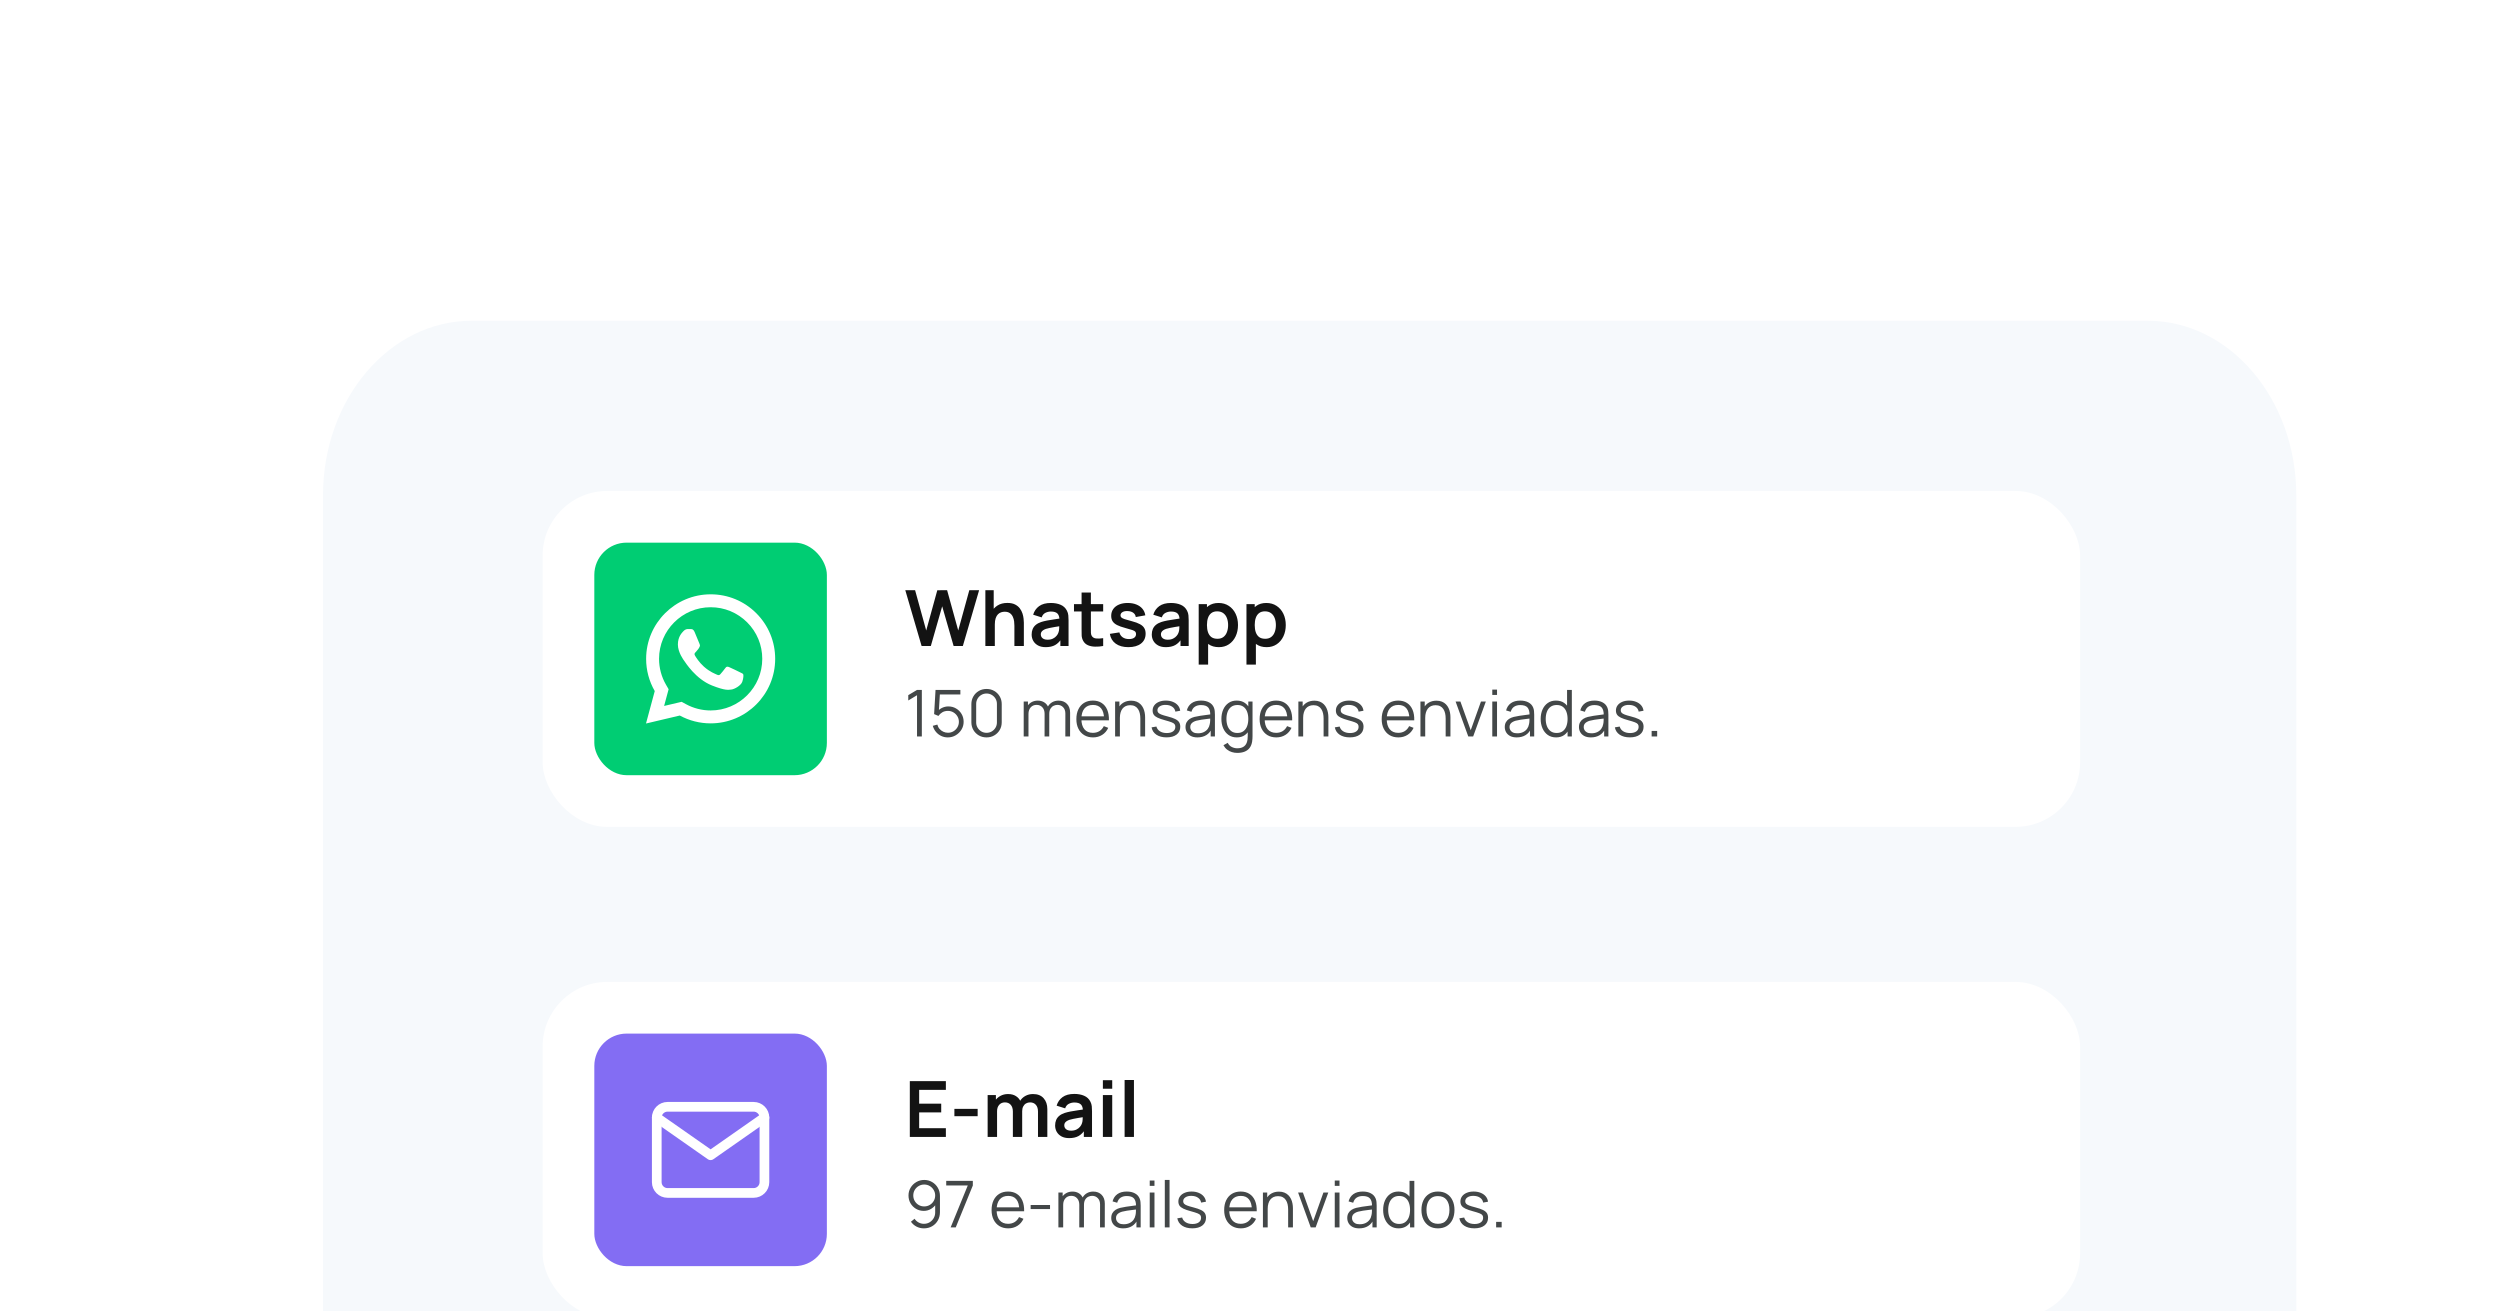
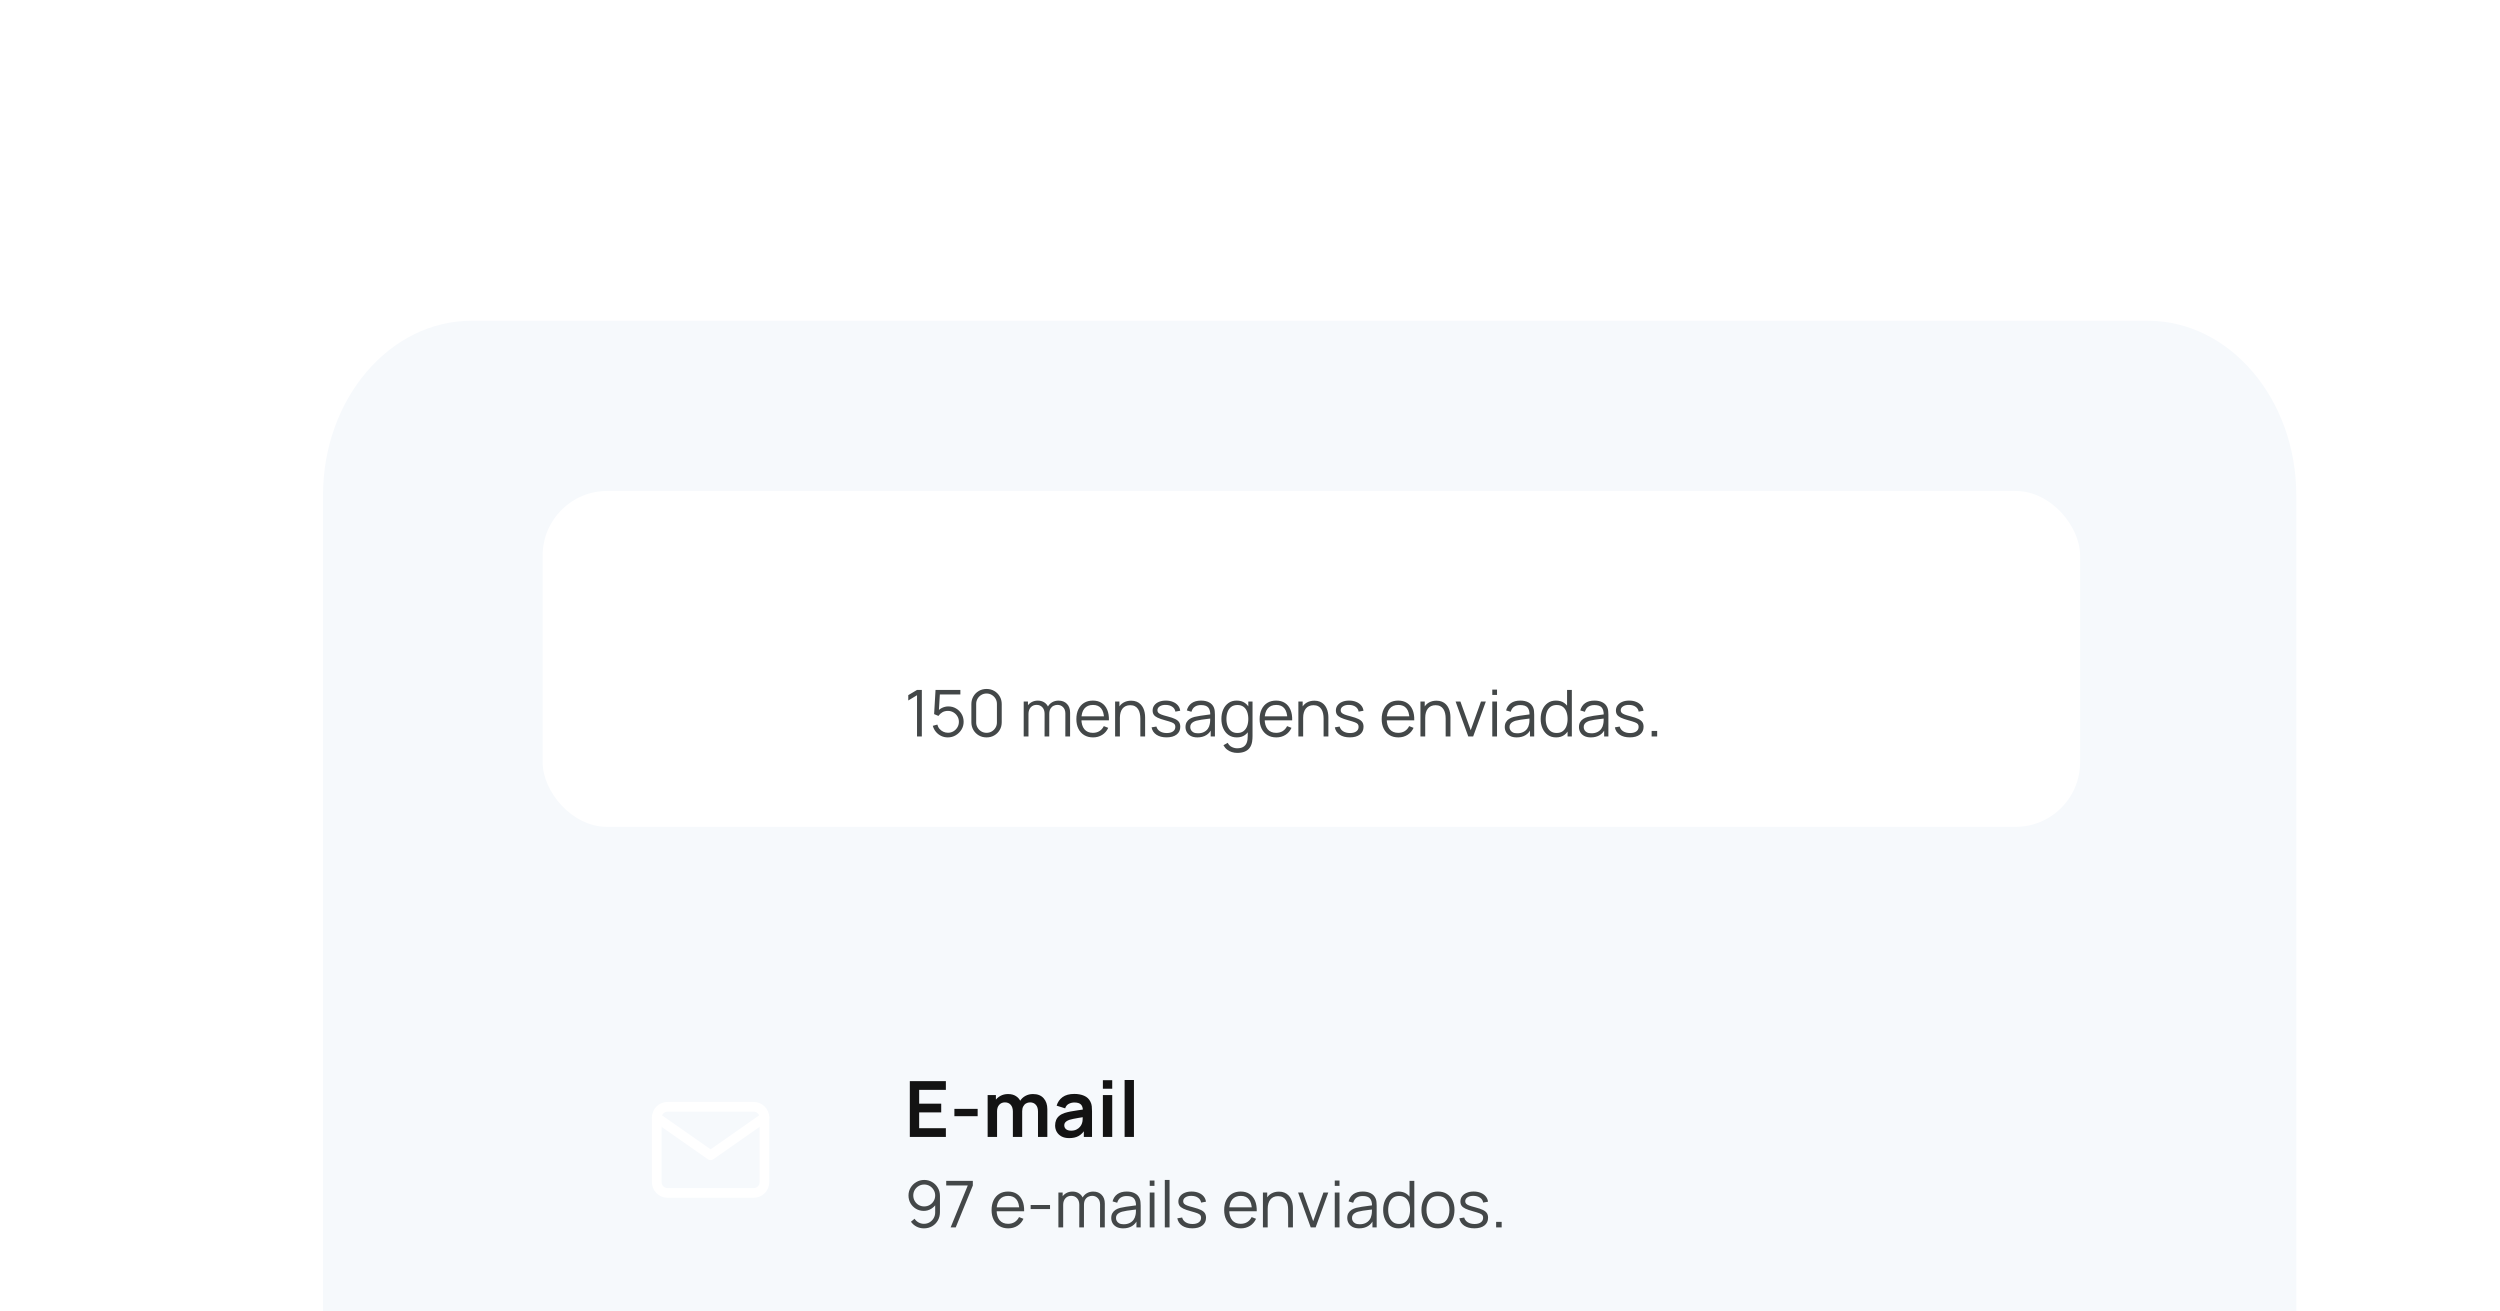
<svg xmlns="http://www.w3.org/2000/svg" width="387" height="203" viewBox="0 0 387 203" fill="none">
  <g filter="url(#filter0_d_1450_11114)">
    <path d="M332.451 25H73.015C60.304 25 50 37.104 50 52.036V322.964C50 337.896 60.304 350 73.015 350H332.451C345.161 350 355.465 337.896 355.465 322.964V52.036C355.465 37.104 345.161 25 332.451 25Z" fill="#F6F9FC" />
  </g>
  <g filter="url(#filter1_d_1450_11114)">
-     <rect x="84" y="136" width="238" height="52" rx="10" fill="white" />
    <path d="M140.84 160V151.36H146.42V152.716H142.286V154.846H145.7V156.202H142.286V158.644H146.42V160H140.84ZM147.74 156.784V155.65H151.34V156.784H147.74ZM160.681 160V156.064C160.681 155.62 160.571 155.274 160.351 155.026C160.131 154.774 159.833 154.648 159.457 154.648C159.225 154.648 159.017 154.702 158.833 154.81C158.649 154.914 158.503 155.07 158.395 155.278C158.287 155.482 158.233 155.726 158.233 156.01L157.591 155.632C157.587 155.184 157.687 154.79 157.891 154.45C158.099 154.106 158.379 153.838 158.731 153.646C159.083 153.454 159.475 153.358 159.907 153.358C160.623 153.358 161.171 153.574 161.551 154.006C161.935 154.434 162.127 154.998 162.127 155.698V160H160.681ZM152.887 160V153.52H154.165V155.53H154.345V160H152.887ZM156.793 160V156.082C156.793 155.63 156.683 155.278 156.463 155.026C156.243 154.774 155.943 154.648 155.563 154.648C155.195 154.648 154.899 154.774 154.675 155.026C154.455 155.278 154.345 155.606 154.345 156.01L153.697 155.578C153.697 155.158 153.801 154.78 154.009 154.444C154.217 154.108 154.497 153.844 154.849 153.652C155.205 153.456 155.603 153.358 156.043 153.358C156.527 153.358 156.931 153.462 157.255 153.67C157.583 153.874 157.827 154.154 157.987 154.51C158.151 154.862 158.233 155.26 158.233 155.704V160H156.793ZM165.504 160.18C165.036 160.18 164.64 160.092 164.316 159.916C163.992 159.736 163.746 159.498 163.578 159.202C163.414 158.906 163.332 158.58 163.332 158.224C163.332 157.912 163.384 157.632 163.488 157.384C163.592 157.132 163.752 156.916 163.968 156.736C164.184 156.552 164.464 156.402 164.808 156.286C165.068 156.202 165.372 156.126 165.72 156.058C166.072 155.99 166.452 155.928 166.86 155.872C167.272 155.812 167.702 155.748 168.15 155.68L167.634 155.974C167.638 155.526 167.538 155.196 167.334 154.984C167.13 154.772 166.786 154.666 166.302 154.666C166.01 154.666 165.728 154.734 165.456 154.87C165.184 155.006 164.994 155.24 164.886 155.572L163.566 155.158C163.726 154.61 164.03 154.17 164.478 153.838C164.93 153.506 165.538 153.34 166.302 153.34C166.878 153.34 167.384 153.434 167.82 153.622C168.26 153.81 168.586 154.118 168.798 154.546C168.914 154.774 168.984 155.008 169.008 155.248C169.032 155.484 169.044 155.742 169.044 156.022V160H167.778V158.596L167.988 158.824C167.696 159.292 167.354 159.636 166.962 159.856C166.574 160.072 166.088 160.18 165.504 160.18ZM165.792 159.028C166.12 159.028 166.4 158.97 166.632 158.854C166.864 158.738 167.048 158.596 167.184 158.428C167.324 158.26 167.418 158.102 167.466 157.954C167.542 157.77 167.584 157.56 167.592 157.324C167.604 157.084 167.61 156.89 167.61 156.742L168.054 156.874C167.618 156.942 167.244 157.002 166.932 157.054C166.62 157.106 166.352 157.156 166.128 157.204C165.904 157.248 165.706 157.298 165.534 157.354C165.366 157.414 165.224 157.484 165.108 157.564C164.992 157.644 164.902 157.736 164.838 157.84C164.778 157.944 164.748 158.066 164.748 158.206C164.748 158.366 164.788 158.508 164.868 158.632C164.948 158.752 165.064 158.848 165.216 158.92C165.372 158.992 165.564 159.028 165.792 159.028ZM170.726 152.536V151.21H172.172V152.536H170.726ZM170.726 160V153.52H172.172V160H170.726ZM174.089 160V151.18H175.535V160H174.089Z" fill="#131313" />
    <path d="M143.07 166.655C143.523 166.655 143.933 166.765 144.3 166.985C144.67 167.202 144.963 167.498 145.18 167.875C145.397 168.248 145.505 168.668 145.505 169.135V171.635C145.505 172.115 145.397 172.545 145.18 172.925C144.963 173.305 144.667 173.605 144.29 173.825C143.917 174.042 143.492 174.15 143.015 174.15C142.605 174.15 142.225 174.06 141.875 173.88C141.528 173.697 141.242 173.445 141.015 173.125L141.575 172.66C141.728 172.897 141.932 173.087 142.185 173.23C142.442 173.373 142.718 173.445 143.015 173.445C143.355 173.445 143.655 173.365 143.915 173.205C144.178 173.042 144.385 172.828 144.535 172.565C144.688 172.298 144.765 172.01 144.765 171.7V170.13L144.945 170.34C144.738 170.67 144.463 170.937 144.12 171.14C143.78 171.343 143.407 171.445 143 171.445C142.557 171.445 142.155 171.338 141.795 171.125C141.438 170.912 141.155 170.625 140.945 170.265C140.738 169.905 140.635 169.503 140.635 169.06C140.635 168.617 140.745 168.213 140.965 167.85C141.185 167.483 141.48 167.193 141.85 166.98C142.22 166.763 142.627 166.655 143.07 166.655ZM143.07 167.365C142.757 167.365 142.472 167.442 142.215 167.595C141.958 167.745 141.753 167.948 141.6 168.205C141.45 168.462 141.375 168.747 141.375 169.06C141.375 169.373 141.45 169.658 141.6 169.915C141.75 170.172 141.953 170.377 142.21 170.53C142.467 170.68 142.752 170.755 143.065 170.755C143.378 170.755 143.663 170.68 143.92 170.53C144.18 170.377 144.385 170.172 144.535 169.915C144.688 169.658 144.765 169.373 144.765 169.06C144.765 168.75 144.688 168.467 144.535 168.21C144.385 167.953 144.182 167.748 143.925 167.595C143.668 167.442 143.383 167.365 143.07 167.365ZM147.159 174L149.809 167.515H146.474V166.8H150.594V167.515L147.949 174H147.159ZM156.081 174.15C155.554 174.15 155.097 174.033 154.711 173.8C154.327 173.567 154.029 173.238 153.816 172.815C153.602 172.392 153.496 171.895 153.496 171.325C153.496 170.735 153.601 170.225 153.811 169.795C154.021 169.365 154.316 169.033 154.696 168.8C155.079 168.567 155.531 168.45 156.051 168.45C156.584 168.45 157.039 168.573 157.416 168.82C157.792 169.063 158.077 169.413 158.271 169.87C158.464 170.327 158.552 170.872 158.536 171.505H157.786V171.245C157.772 170.545 157.621 170.017 157.331 169.66C157.044 169.303 156.624 169.125 156.071 169.125C155.491 169.125 155.046 169.313 154.736 169.69C154.429 170.067 154.276 170.603 154.276 171.3C154.276 171.98 154.429 172.508 154.736 172.885C155.046 173.258 155.484 173.445 156.051 173.445C156.437 173.445 156.774 173.357 157.061 173.18C157.351 173 157.579 172.742 157.746 172.405L158.431 172.67C158.217 173.14 157.902 173.505 157.486 173.765C157.072 174.022 156.604 174.15 156.081 174.15ZM154.016 171.505V170.89H158.141V171.505H154.016ZM159.545 171.165V170.535H162.545V171.165H159.545ZM170.285 174L170.29 170.455C170.29 170.038 170.173 169.712 169.94 169.475C169.71 169.235 169.416 169.115 169.06 169.115C168.856 169.115 168.658 169.162 168.465 169.255C168.271 169.348 168.111 169.498 167.985 169.705C167.861 169.912 167.8 170.182 167.8 170.515L167.365 170.39C167.355 170.003 167.43 169.665 167.59 169.375C167.753 169.085 167.976 168.86 168.26 168.7C168.546 168.537 168.87 168.455 169.23 168.455C169.773 168.455 170.208 168.623 170.535 168.96C170.861 169.293 171.025 169.745 171.025 170.315L171.02 174H170.285ZM163.84 174V168.6H164.5V169.93H164.58V174H163.84ZM167.07 174L167.075 170.505C167.075 170.075 166.96 169.737 166.73 169.49C166.503 169.24 166.203 169.115 165.83 169.115C165.456 169.115 165.155 169.243 164.925 169.5C164.695 169.753 164.58 170.092 164.58 170.515L164.14 170.275C164.14 169.928 164.221 169.618 164.385 169.345C164.548 169.068 164.771 168.852 165.055 168.695C165.338 168.535 165.66 168.455 166.02 168.455C166.363 168.455 166.668 168.528 166.935 168.675C167.205 168.822 167.416 169.035 167.57 169.315C167.723 169.595 167.8 169.935 167.8 170.335L167.795 174H167.07ZM173.866 174.15C173.459 174.15 173.118 174.077 172.841 173.93C172.568 173.783 172.363 173.588 172.226 173.345C172.089 173.102 172.021 172.837 172.021 172.55C172.021 172.257 172.079 172.007 172.196 171.8C172.316 171.59 172.478 171.418 172.681 171.285C172.888 171.152 173.126 171.05 173.396 170.98C173.669 170.913 173.971 170.855 174.301 170.805C174.634 170.752 174.959 170.707 175.276 170.67C175.596 170.63 175.876 170.592 176.116 170.555L175.856 170.715C175.866 170.182 175.763 169.787 175.546 169.53C175.329 169.273 174.953 169.145 174.416 169.145C174.046 169.145 173.733 169.228 173.476 169.395C173.223 169.562 173.044 169.825 172.941 170.185L172.226 169.975C172.349 169.492 172.598 169.117 172.971 168.85C173.344 168.583 173.829 168.45 174.426 168.45C174.919 168.45 175.338 168.543 175.681 168.73C176.028 168.913 176.273 169.18 176.416 169.53C176.483 169.687 176.526 169.862 176.546 170.055C176.566 170.248 176.576 170.445 176.576 170.645V174H175.921V172.645L176.111 172.725C175.928 173.188 175.643 173.542 175.256 173.785C174.869 174.028 174.406 174.15 173.866 174.15ZM173.951 173.515C174.294 173.515 174.594 173.453 174.851 173.33C175.108 173.207 175.314 173.038 175.471 172.825C175.628 172.608 175.729 172.365 175.776 172.095C175.816 171.922 175.838 171.732 175.841 171.525C175.844 171.315 175.846 171.158 175.846 171.055L176.126 171.2C175.876 171.233 175.604 171.267 175.311 171.3C175.021 171.333 174.734 171.372 174.451 171.415C174.171 171.458 173.918 171.51 173.691 171.57C173.538 171.613 173.389 171.675 173.246 171.755C173.103 171.832 172.984 171.935 172.891 172.065C172.801 172.195 172.756 172.357 172.756 172.55C172.756 172.707 172.794 172.858 172.871 173.005C172.951 173.152 173.078 173.273 173.251 173.37C173.428 173.467 173.661 173.515 173.951 173.515ZM177.978 167.575V166.75H178.713V167.575H177.978ZM177.978 174V168.6H178.713V174H177.978ZM180.312 174V166.65H181.047V174H180.312ZM184.561 174.145C183.927 174.145 183.406 174.008 182.996 173.735C182.589 173.462 182.339 173.082 182.246 172.595L182.996 172.47C183.076 172.777 183.257 173.022 183.541 173.205C183.827 173.385 184.181 173.475 184.601 173.475C185.011 173.475 185.334 173.39 185.571 173.22C185.807 173.047 185.926 172.812 185.926 172.515C185.926 172.348 185.887 172.213 185.811 172.11C185.737 172.003 185.586 171.905 185.356 171.815C185.126 171.725 184.782 171.618 184.326 171.495C183.836 171.362 183.452 171.228 183.176 171.095C182.899 170.962 182.702 170.808 182.586 170.635C182.469 170.458 182.411 170.243 182.411 169.99C182.411 169.683 182.497 169.415 182.671 169.185C182.844 168.952 183.084 168.772 183.391 168.645C183.697 168.515 184.054 168.45 184.461 168.45C184.867 168.45 185.231 168.517 185.551 168.65C185.874 168.78 186.134 168.963 186.331 169.2C186.527 169.437 186.644 169.712 186.681 170.025L185.931 170.16C185.881 169.843 185.722 169.593 185.456 169.41C185.192 169.223 184.857 169.127 184.451 169.12C184.067 169.11 183.756 169.183 183.516 169.34C183.276 169.493 183.156 169.698 183.156 169.955C183.156 170.098 183.199 170.222 183.286 170.325C183.372 170.425 183.529 170.52 183.756 170.61C183.986 170.7 184.312 170.798 184.736 170.905C185.232 171.032 185.622 171.165 185.906 171.305C186.189 171.445 186.391 171.61 186.511 171.8C186.631 171.99 186.691 172.225 186.691 172.505C186.691 173.015 186.501 173.417 186.121 173.71C185.744 174 185.224 174.145 184.561 174.145ZM192.087 174.15C191.56 174.15 191.103 174.033 190.717 173.8C190.333 173.567 190.035 173.238 189.822 172.815C189.608 172.392 189.502 171.895 189.502 171.325C189.502 170.735 189.607 170.225 189.817 169.795C190.027 169.365 190.322 169.033 190.702 168.8C191.085 168.567 191.537 168.45 192.057 168.45C192.59 168.45 193.045 168.573 193.422 168.82C193.798 169.063 194.083 169.413 194.277 169.87C194.47 170.327 194.558 170.872 194.542 171.505H193.792V171.245C193.778 170.545 193.627 170.017 193.337 169.66C193.05 169.303 192.63 169.125 192.077 169.125C191.497 169.125 191.052 169.313 190.742 169.69C190.435 170.067 190.282 170.603 190.282 171.3C190.282 171.98 190.435 172.508 190.742 172.885C191.052 173.258 191.49 173.445 192.057 173.445C192.443 173.445 192.78 173.357 193.067 173.18C193.357 173 193.585 172.742 193.752 172.405L194.437 172.67C194.223 173.14 193.908 173.505 193.492 173.765C193.078 174.022 192.61 174.15 192.087 174.15ZM190.022 171.505V170.89H194.147V171.505H190.022ZM199.405 174V171.245C199.405 170.945 199.376 170.67 199.32 170.42C199.263 170.167 199.171 169.947 199.045 169.76C198.921 169.57 198.76 169.423 198.56 169.32C198.363 169.217 198.123 169.165 197.84 169.165C197.58 169.165 197.35 169.21 197.15 169.3C196.953 169.39 196.786 169.52 196.65 169.69C196.516 169.857 196.415 170.06 196.345 170.3C196.275 170.54 196.24 170.813 196.24 171.12L195.72 171.005C195.72 170.452 195.816 169.987 196.01 169.61C196.203 169.233 196.47 168.948 196.81 168.755C197.15 168.562 197.54 168.465 197.98 168.465C198.303 168.465 198.585 168.515 198.825 168.615C199.068 168.715 199.273 168.85 199.44 169.02C199.61 169.19 199.746 169.385 199.85 169.605C199.953 169.822 200.028 170.053 200.075 170.3C200.121 170.543 200.145 170.787 200.145 171.03V174H199.405ZM195.5 174V168.6H196.165V169.93H196.24V174H195.5ZM202.902 174L200.942 168.6H201.687L203.282 173.04L204.867 168.6H205.622L203.662 174H202.902ZM206.62 167.575V166.75H207.355V167.575H206.62ZM206.62 174V168.6H207.355V174H206.62ZM210.399 174.15C209.993 174.15 209.651 174.077 209.374 173.93C209.101 173.783 208.896 173.588 208.759 173.345C208.623 173.102 208.554 172.837 208.554 172.55C208.554 172.257 208.613 172.007 208.729 171.8C208.849 171.59 209.011 171.418 209.214 171.285C209.421 171.152 209.659 171.05 209.929 170.98C210.203 170.913 210.504 170.855 210.834 170.805C211.168 170.752 211.493 170.707 211.809 170.67C212.129 170.63 212.409 170.592 212.649 170.555L212.389 170.715C212.399 170.182 212.296 169.787 212.079 169.53C211.863 169.273 211.486 169.145 210.949 169.145C210.579 169.145 210.266 169.228 210.009 169.395C209.756 169.562 209.578 169.825 209.474 170.185L208.759 169.975C208.883 169.492 209.131 169.117 209.504 168.85C209.878 168.583 210.363 168.45 210.959 168.45C211.453 168.45 211.871 168.543 212.214 168.73C212.561 168.913 212.806 169.18 212.949 169.53C213.016 169.687 213.059 169.862 213.079 170.055C213.099 170.248 213.109 170.445 213.109 170.645V174H212.454V172.645L212.644 172.725C212.461 173.188 212.176 173.542 211.789 173.785C211.403 174.028 210.939 174.15 210.399 174.15ZM210.484 173.515C210.828 173.515 211.128 173.453 211.384 173.33C211.641 173.207 211.848 173.038 212.004 172.825C212.161 172.608 212.263 172.365 212.309 172.095C212.349 171.922 212.371 171.732 212.374 171.525C212.378 171.315 212.379 171.158 212.379 171.055L212.659 171.2C212.409 171.233 212.138 171.267 211.844 171.3C211.554 171.333 211.268 171.372 210.984 171.415C210.704 171.458 210.451 171.51 210.224 171.57C210.071 171.613 209.923 171.675 209.779 171.755C209.636 171.832 209.518 171.935 209.424 172.065C209.334 172.195 209.289 172.357 209.289 172.55C209.289 172.707 209.328 172.858 209.404 173.005C209.484 173.152 209.611 173.273 209.784 173.37C209.961 173.467 210.194 173.515 210.484 173.515ZM216.506 174.15C216.003 174.15 215.573 174.025 215.216 173.775C214.859 173.522 214.586 173.18 214.396 172.75C214.206 172.32 214.111 171.835 214.111 171.295C214.111 170.758 214.204 170.275 214.391 169.845C214.581 169.415 214.853 169.075 215.206 168.825C215.559 168.575 215.983 168.45 216.476 168.45C216.983 168.45 217.409 168.573 217.756 168.82C218.103 169.067 218.364 169.405 218.541 169.835C218.721 170.262 218.811 170.748 218.811 171.295C218.811 171.832 218.723 172.317 218.546 172.75C218.369 173.18 218.109 173.522 217.766 173.775C217.423 174.025 217.003 174.15 216.506 174.15ZM216.581 173.465C216.964 173.465 217.281 173.372 217.531 173.185C217.781 172.998 217.968 172.742 218.091 172.415C218.214 172.085 218.276 171.712 218.276 171.295C218.276 170.872 218.214 170.498 218.091 170.175C217.968 169.848 217.781 169.593 217.531 169.41C217.284 169.227 216.973 169.135 216.596 169.135C216.209 169.135 215.889 169.23 215.636 169.42C215.383 169.61 215.194 169.868 215.071 170.195C214.951 170.522 214.891 170.888 214.891 171.295C214.891 171.705 214.953 172.075 215.076 172.405C215.203 172.732 215.391 172.99 215.641 173.18C215.891 173.37 216.204 173.465 216.581 173.465ZM218.276 174V169.935H218.196V166.8H218.936V174H218.276ZM222.594 174.15C222.057 174.15 221.599 174.028 221.219 173.785C220.839 173.542 220.547 173.205 220.344 172.775C220.14 172.345 220.039 171.852 220.039 171.295C220.039 170.728 220.142 170.232 220.349 169.805C220.555 169.378 220.849 169.047 221.229 168.81C221.612 168.57 222.067 168.45 222.594 168.45C223.134 168.45 223.594 168.572 223.974 168.815C224.357 169.055 224.649 169.39 224.849 169.82C225.052 170.247 225.154 170.738 225.154 171.295C225.154 171.862 225.052 172.36 224.849 172.79C224.645 173.217 224.352 173.55 223.969 173.79C223.585 174.03 223.127 174.15 222.594 174.15ZM222.594 173.445C223.194 173.445 223.64 173.247 223.934 172.85C224.227 172.45 224.374 171.932 224.374 171.295C224.374 170.642 224.225 170.122 223.929 169.735C223.635 169.348 223.19 169.155 222.594 169.155C222.19 169.155 221.857 169.247 221.594 169.43C221.334 169.61 221.139 169.862 221.009 170.185C220.882 170.505 220.819 170.875 220.819 171.295C220.819 171.945 220.969 172.467 221.269 172.86C221.569 173.25 222.01 173.445 222.594 173.445ZM228.223 174.145C227.589 174.145 227.068 174.008 226.658 173.735C226.251 173.462 226.001 173.082 225.908 172.595L226.658 172.47C226.738 172.777 226.919 173.022 227.203 173.205C227.489 173.385 227.843 173.475 228.263 173.475C228.673 173.475 228.996 173.39 229.233 173.22C229.469 173.047 229.588 172.812 229.588 172.515C229.588 172.348 229.549 172.213 229.473 172.11C229.399 172.003 229.248 171.905 229.018 171.815C228.788 171.725 228.444 171.618 227.988 171.495C227.498 171.362 227.114 171.228 226.838 171.095C226.561 170.962 226.364 170.808 226.248 170.635C226.131 170.458 226.073 170.243 226.073 169.99C226.073 169.683 226.159 169.415 226.333 169.185C226.506 168.952 226.746 168.772 227.053 168.645C227.359 168.515 227.716 168.45 228.123 168.45C228.529 168.45 228.893 168.517 229.213 168.65C229.536 168.78 229.796 168.963 229.993 169.2C230.189 169.437 230.306 169.712 230.343 170.025L229.593 170.16C229.543 169.843 229.384 169.593 229.118 169.41C228.854 169.223 228.519 169.127 228.113 169.12C227.729 169.11 227.418 169.183 227.178 169.34C226.938 169.493 226.818 169.698 226.818 169.955C226.818 170.098 226.861 170.222 226.948 170.325C227.034 170.425 227.191 170.52 227.418 170.61C227.648 170.7 227.974 170.798 228.398 170.905C228.894 171.032 229.284 171.165 229.568 171.305C229.851 171.445 230.053 171.61 230.173 171.8C230.293 171.99 230.353 172.225 230.353 172.505C230.353 173.015 230.163 173.417 229.783 173.71C229.406 174 228.886 174.145 228.223 174.145ZM231.602 174V173.145H232.457V174H231.602Z" fill="#434748" />
-     <rect x="92" y="144" width="36" height="36" rx="5" fill="#836DF3" />
    <path d="M103.334 155.333H116.667C117.584 155.333 118.334 156.083 118.334 157V167C118.334 167.917 117.584 168.667 116.667 168.667H103.334C102.417 168.667 101.667 167.917 101.667 167V157C101.667 156.083 102.417 155.333 103.334 155.333Z" stroke="white" stroke-width="1.5" stroke-linecap="round" stroke-linejoin="round" />
    <path d="M118.334 157L110 162.833L101.667 157" stroke="white" stroke-width="1.5" stroke-linecap="round" stroke-linejoin="round" />
  </g>
  <g filter="url(#filter2_d_1450_11114)">
</g>
  <g filter="url(#filter3_d_1450_11114)">
    <rect x="84" y="60" width="238" height="52" rx="10" fill="white" />
-     <path d="M142.664 84L140.138 75.36H141.656L143.378 81.6L145.094 75.372L146.612 75.36L148.334 81.6L150.05 75.36H151.568L149.048 84H147.62L145.85 77.856L144.092 84H142.664ZM157.029 84V80.88C157.029 80.676 157.015 80.45 156.987 80.202C156.959 79.954 156.893 79.716 156.789 79.488C156.689 79.256 156.537 79.066 156.333 78.918C156.133 78.77 155.861 78.696 155.517 78.696C155.333 78.696 155.151 78.726 154.971 78.786C154.791 78.846 154.627 78.95 154.479 79.098C154.335 79.242 154.219 79.442 154.131 79.698C154.043 79.95 153.999 80.274 153.999 80.67L153.141 80.304C153.141 79.752 153.247 79.252 153.459 78.804C153.675 78.356 153.991 78 154.407 77.736C154.823 77.468 155.335 77.334 155.943 77.334C156.423 77.334 156.819 77.414 157.131 77.574C157.443 77.734 157.691 77.938 157.875 78.186C158.059 78.434 158.195 78.698 158.283 78.978C158.371 79.258 158.427 79.524 158.451 79.776C158.479 80.024 158.493 80.226 158.493 80.382V84H157.029ZM152.535 84V75.36H153.825V79.908H153.999V84H152.535ZM161.871 84.18C161.403 84.18 161.007 84.092 160.683 83.916C160.359 83.736 160.113 83.498 159.945 83.202C159.781 82.906 159.699 82.58 159.699 82.224C159.699 81.912 159.751 81.632 159.855 81.384C159.959 81.132 160.119 80.916 160.335 80.736C160.551 80.552 160.831 80.402 161.175 80.286C161.435 80.202 161.739 80.126 162.087 80.058C162.439 79.99 162.819 79.928 163.227 79.872C163.639 79.812 164.069 79.748 164.517 79.68L164.001 79.974C164.005 79.526 163.905 79.196 163.701 78.984C163.497 78.772 163.153 78.666 162.669 78.666C162.377 78.666 162.095 78.734 161.823 78.87C161.551 79.006 161.361 79.24 161.253 79.572L159.933 79.158C160.093 78.61 160.397 78.17 160.845 77.838C161.297 77.506 161.905 77.34 162.669 77.34C163.245 77.34 163.751 77.434 164.187 77.622C164.627 77.81 164.953 78.118 165.165 78.546C165.281 78.774 165.351 79.008 165.375 79.248C165.399 79.484 165.411 79.742 165.411 80.022V84H164.145V82.596L164.355 82.824C164.063 83.292 163.721 83.636 163.329 83.856C162.941 84.072 162.455 84.18 161.871 84.18ZM162.159 83.028C162.487 83.028 162.767 82.97 162.999 82.854C163.231 82.738 163.415 82.596 163.551 82.428C163.691 82.26 163.785 82.102 163.833 81.954C163.909 81.77 163.951 81.56 163.959 81.324C163.971 81.084 163.977 80.89 163.977 80.742L164.421 80.874C163.985 80.942 163.611 81.002 163.299 81.054C162.987 81.106 162.719 81.156 162.495 81.204C162.271 81.248 162.073 81.298 161.901 81.354C161.733 81.414 161.591 81.484 161.475 81.564C161.359 81.644 161.269 81.736 161.205 81.84C161.145 81.944 161.115 82.066 161.115 82.206C161.115 82.366 161.155 82.508 161.235 82.632C161.315 82.752 161.431 82.848 161.583 82.92C161.739 82.992 161.931 83.028 162.159 83.028ZM170.771 84C170.343 84.08 169.923 84.114 169.511 84.102C169.103 84.094 168.737 84.02 168.413 83.88C168.089 83.736 167.843 83.51 167.675 83.202C167.527 82.922 167.449 82.636 167.441 82.344C167.433 82.052 167.429 81.722 167.429 81.354V75.72H168.869V81.27C168.869 81.53 168.871 81.758 168.875 81.954C168.883 82.15 168.925 82.31 169.001 82.434C169.145 82.674 169.375 82.808 169.691 82.836C170.007 82.864 170.367 82.848 170.771 82.788V84ZM166.253 78.654V77.52H170.771V78.654H166.253ZM174.666 84.18C173.866 84.18 173.216 84 172.716 83.64C172.216 83.28 171.912 82.774 171.804 82.122L173.28 81.894C173.356 82.214 173.524 82.466 173.784 82.65C174.044 82.834 174.372 82.926 174.768 82.926C175.116 82.926 175.384 82.858 175.572 82.722C175.764 82.582 175.86 82.392 175.86 82.152C175.86 82.004 175.824 81.886 175.752 81.798C175.684 81.706 175.532 81.618 175.296 81.534C175.06 81.45 174.698 81.344 174.21 81.216C173.666 81.072 173.234 80.918 172.914 80.754C172.594 80.586 172.364 80.388 172.224 80.16C172.084 79.932 172.014 79.656 172.014 79.332C172.014 78.928 172.12 78.576 172.332 78.276C172.544 77.976 172.84 77.746 173.22 77.586C173.6 77.422 174.048 77.34 174.564 77.34C175.068 77.34 175.514 77.418 175.902 77.574C176.294 77.73 176.61 77.952 176.85 78.24C177.09 78.528 177.238 78.866 177.294 79.254L175.818 79.518C175.782 79.242 175.656 79.024 175.44 78.864C175.228 78.704 174.944 78.614 174.588 78.594C174.248 78.574 173.974 78.626 173.766 78.75C173.558 78.87 173.454 79.04 173.454 79.26C173.454 79.384 173.496 79.49 173.58 79.578C173.664 79.666 173.832 79.754 174.084 79.842C174.34 79.93 174.72 80.038 175.224 80.166C175.74 80.298 176.152 80.45 176.46 80.622C176.772 80.79 176.996 80.992 177.132 81.228C177.272 81.464 177.342 81.75 177.342 82.086C177.342 82.738 177.104 83.25 176.628 83.622C176.156 83.994 175.502 84.18 174.666 84.18ZM180.468 84.18C180 84.18 179.604 84.092 179.28 83.916C178.956 83.736 178.71 83.498 178.542 83.202C178.378 82.906 178.296 82.58 178.296 82.224C178.296 81.912 178.348 81.632 178.452 81.384C178.556 81.132 178.716 80.916 178.932 80.736C179.148 80.552 179.428 80.402 179.772 80.286C180.032 80.202 180.336 80.126 180.684 80.058C181.036 79.99 181.416 79.928 181.824 79.872C182.236 79.812 182.666 79.748 183.114 79.68L182.598 79.974C182.602 79.526 182.502 79.196 182.298 78.984C182.094 78.772 181.75 78.666 181.266 78.666C180.974 78.666 180.692 78.734 180.42 78.87C180.148 79.006 179.958 79.24 179.85 79.572L178.53 79.158C178.69 78.61 178.994 78.17 179.442 77.838C179.894 77.506 180.502 77.34 181.266 77.34C181.842 77.34 182.348 77.434 182.784 77.622C183.224 77.81 183.55 78.118 183.762 78.546C183.878 78.774 183.948 79.008 183.972 79.248C183.996 79.484 184.008 79.742 184.008 80.022V84H182.742V82.596L182.952 82.824C182.66 83.292 182.318 83.636 181.926 83.856C181.538 84.072 181.052 84.18 180.468 84.18ZM180.756 83.028C181.084 83.028 181.364 82.97 181.596 82.854C181.828 82.738 182.012 82.596 182.148 82.428C182.288 82.26 182.382 82.102 182.43 81.954C182.506 81.77 182.548 81.56 182.556 81.324C182.568 81.084 182.574 80.89 182.574 80.742L183.018 80.874C182.582 80.942 182.208 81.002 181.896 81.054C181.584 81.106 181.316 81.156 181.092 81.204C180.868 81.248 180.67 81.298 180.498 81.354C180.33 81.414 180.188 81.484 180.072 81.564C179.956 81.644 179.866 81.736 179.802 81.84C179.742 81.944 179.712 82.066 179.712 82.206C179.712 82.366 179.752 82.508 179.832 82.632C179.912 82.752 180.028 82.848 180.18 82.92C180.336 82.992 180.528 83.028 180.756 83.028ZM188.684 84.18C188.052 84.18 187.522 84.03 187.094 83.73C186.666 83.43 186.344 83.022 186.128 82.506C185.912 81.986 185.804 81.404 185.804 80.76C185.804 80.108 185.912 79.524 186.128 79.008C186.344 78.492 186.66 78.086 187.076 77.79C187.496 77.49 188.014 77.34 188.63 77.34C189.242 77.34 189.772 77.49 190.22 77.79C190.672 78.086 191.022 78.492 191.27 79.008C191.518 79.52 191.642 80.104 191.642 80.76C191.642 81.408 191.52 81.99 191.276 82.506C191.032 83.022 190.688 83.43 190.244 83.73C189.8 84.03 189.28 84.18 188.684 84.18ZM185.558 86.88V77.52H186.836V82.068H187.016V86.88H185.558ZM188.462 82.884C188.838 82.884 189.148 82.79 189.392 82.602C189.636 82.414 189.816 82.16 189.932 81.84C190.052 81.516 190.112 81.156 190.112 80.76C190.112 80.368 190.052 80.012 189.932 79.692C189.812 79.368 189.626 79.112 189.374 78.924C189.122 78.732 188.802 78.636 188.414 78.636C188.046 78.636 187.746 78.726 187.514 78.906C187.282 79.082 187.11 79.33 186.998 79.65C186.89 79.966 186.836 80.336 186.836 80.76C186.836 81.18 186.89 81.55 186.998 81.87C187.11 82.19 187.284 82.44 187.52 82.62C187.76 82.796 188.074 82.884 188.462 82.884ZM196.079 84.18C195.447 84.18 194.917 84.03 194.489 83.73C194.061 83.43 193.739 83.022 193.523 82.506C193.307 81.986 193.199 81.404 193.199 80.76C193.199 80.108 193.307 79.524 193.523 79.008C193.739 78.492 194.055 78.086 194.471 77.79C194.891 77.49 195.409 77.34 196.025 77.34C196.637 77.34 197.167 77.49 197.615 77.79C198.067 78.086 198.417 78.492 198.665 79.008C198.913 79.52 199.037 80.104 199.037 80.76C199.037 81.408 198.915 81.99 198.671 82.506C198.427 83.022 198.083 83.43 197.639 83.73C197.195 84.03 196.675 84.18 196.079 84.18ZM192.953 86.88V77.52H194.231V82.068H194.411V86.88H192.953ZM195.857 82.884C196.233 82.884 196.543 82.79 196.787 82.602C197.031 82.414 197.211 82.16 197.327 81.84C197.447 81.516 197.507 81.156 197.507 80.76C197.507 80.368 197.447 80.012 197.327 79.692C197.207 79.368 197.021 79.112 196.769 78.924C196.517 78.732 196.197 78.636 195.809 78.636C195.441 78.636 195.141 78.726 194.909 78.906C194.677 79.082 194.505 79.33 194.393 79.65C194.285 79.966 194.231 80.336 194.231 80.76C194.231 81.18 194.285 81.55 194.393 81.87C194.505 82.19 194.679 82.44 194.915 82.62C195.155 82.796 195.469 82.884 195.857 82.884Z" fill="#131313" />
    <path d="M141.955 98V91.62L140.6 92.435V91.61L141.955 90.8H142.7V98H141.955ZM146.721 98.15C146.348 98.15 146.003 98.073 145.686 97.92C145.37 97.767 145.1 97.555 144.876 97.285C144.653 97.015 144.493 96.705 144.396 96.355L145.101 96.165C145.165 96.425 145.28 96.65 145.446 96.84C145.613 97.027 145.808 97.172 146.031 97.275C146.258 97.378 146.495 97.43 146.741 97.43C147.061 97.43 147.348 97.353 147.601 97.2C147.858 97.043 148.061 96.837 148.211 96.58C148.361 96.323 148.436 96.042 148.436 95.735C148.436 95.418 148.358 95.133 148.201 94.88C148.045 94.623 147.838 94.42 147.581 94.27C147.325 94.12 147.045 94.045 146.741 94.045C146.401 94.045 146.108 94.12 145.861 94.27C145.615 94.417 145.418 94.602 145.271 94.825L144.601 94.545L144.821 90.8H148.666V91.505H145.146L145.511 91.16L145.316 94.355L145.131 94.11C145.338 93.873 145.588 93.688 145.881 93.555C146.175 93.422 146.483 93.355 146.806 93.355C147.25 93.355 147.65 93.462 148.006 93.675C148.363 93.885 148.646 94.17 148.856 94.53C149.066 94.89 149.171 95.292 149.171 95.735C149.171 96.175 149.06 96.578 148.836 96.945C148.613 97.308 148.316 97.6 147.946 97.82C147.576 98.04 147.168 98.15 146.721 98.15ZM152.718 98.15C152.275 98.15 151.875 98.047 151.518 97.84C151.165 97.633 150.885 97.353 150.678 97C150.471 96.643 150.368 96.243 150.368 95.8V93C150.368 92.557 150.471 92.158 150.678 91.805C150.885 91.448 151.165 91.167 151.518 90.96C151.875 90.753 152.275 90.65 152.718 90.65C153.161 90.65 153.56 90.753 153.913 90.96C154.27 91.167 154.551 91.448 154.758 91.805C154.965 92.158 155.068 92.557 155.068 93V95.8C155.068 96.243 154.965 96.643 154.758 97C154.551 97.353 154.27 97.633 153.913 97.84C153.56 98.047 153.161 98.15 152.718 98.15ZM152.718 97.44C153.015 97.44 153.285 97.368 153.528 97.225C153.771 97.078 153.965 96.883 154.108 96.64C154.251 96.397 154.323 96.128 154.323 95.835V92.965C154.323 92.668 154.251 92.398 154.108 92.155C153.965 91.912 153.771 91.718 153.528 91.575C153.285 91.428 153.015 91.355 152.718 91.355C152.421 91.355 152.151 91.428 151.908 91.575C151.665 91.718 151.471 91.912 151.328 92.155C151.185 92.398 151.113 92.668 151.113 92.965V95.835C151.113 96.128 151.185 96.397 151.328 96.64C151.471 96.883 151.665 97.078 151.908 97.225C152.151 97.368 152.421 97.44 152.718 97.44ZM164.913 98L164.918 94.455C164.918 94.038 164.802 93.712 164.568 93.475C164.338 93.235 164.045 93.115 163.688 93.115C163.485 93.115 163.287 93.162 163.093 93.255C162.9 93.348 162.74 93.498 162.613 93.705C162.49 93.912 162.428 94.182 162.428 94.515L161.993 94.39C161.983 94.003 162.058 93.665 162.218 93.375C162.382 93.085 162.605 92.86 162.888 92.7C163.175 92.537 163.498 92.455 163.858 92.455C164.402 92.455 164.837 92.623 165.163 92.96C165.49 93.293 165.653 93.745 165.653 94.315L165.648 98H164.913ZM158.468 98V92.6H159.128V93.93H159.208V98H158.468ZM161.698 98L161.703 94.505C161.703 94.075 161.588 93.737 161.358 93.49C161.132 93.24 160.832 93.115 160.458 93.115C160.085 93.115 159.783 93.243 159.553 93.5C159.323 93.753 159.208 94.092 159.208 94.515L158.768 94.275C158.768 93.928 158.85 93.618 159.013 93.345C159.177 93.068 159.4 92.852 159.683 92.695C159.967 92.535 160.288 92.455 160.648 92.455C160.992 92.455 161.297 92.528 161.563 92.675C161.833 92.822 162.045 93.035 162.198 93.315C162.352 93.595 162.428 93.935 162.428 94.335L162.423 98H161.698ZM169.206 98.15C168.679 98.15 168.222 98.033 167.836 97.8C167.452 97.567 167.154 97.238 166.941 96.815C166.727 96.392 166.621 95.895 166.621 95.325C166.621 94.735 166.726 94.225 166.936 93.795C167.146 93.365 167.441 93.033 167.821 92.8C168.204 92.567 168.656 92.45 169.176 92.45C169.709 92.45 170.164 92.573 170.541 92.82C170.917 93.063 171.202 93.413 171.396 93.87C171.589 94.327 171.677 94.872 171.661 95.505H170.911V95.245C170.897 94.545 170.746 94.017 170.456 93.66C170.169 93.303 169.749 93.125 169.196 93.125C168.616 93.125 168.171 93.313 167.861 93.69C167.554 94.067 167.401 94.603 167.401 95.3C167.401 95.98 167.554 96.508 167.861 96.885C168.171 97.258 168.609 97.445 169.176 97.445C169.562 97.445 169.899 97.357 170.186 97.18C170.476 97 170.704 96.742 170.871 96.405L171.556 96.67C171.342 97.14 171.027 97.505 170.611 97.765C170.197 98.022 169.729 98.15 169.206 98.15ZM167.141 95.505V94.89H171.266V95.505H167.141ZM176.524 98V95.245C176.524 94.945 176.495 94.67 176.439 94.42C176.382 94.167 176.29 93.947 176.164 93.76C176.04 93.57 175.879 93.423 175.679 93.32C175.482 93.217 175.242 93.165 174.959 93.165C174.699 93.165 174.469 93.21 174.269 93.3C174.072 93.39 173.905 93.52 173.769 93.69C173.635 93.857 173.534 94.06 173.464 94.3C173.394 94.54 173.359 94.813 173.359 95.12L172.839 95.005C172.839 94.452 172.935 93.987 173.129 93.61C173.322 93.233 173.589 92.948 173.929 92.755C174.269 92.562 174.659 92.465 175.099 92.465C175.422 92.465 175.704 92.515 175.944 92.615C176.187 92.715 176.392 92.85 176.559 93.02C176.729 93.19 176.865 93.385 176.969 93.605C177.072 93.822 177.147 94.053 177.194 94.3C177.24 94.543 177.264 94.787 177.264 95.03V98H176.524ZM172.619 98V92.6H173.284V93.93H173.359V98H172.619ZM180.576 98.145C179.943 98.145 179.421 98.008 179.011 97.735C178.605 97.462 178.355 97.082 178.261 96.595L179.011 96.47C179.091 96.777 179.273 97.022 179.556 97.205C179.843 97.385 180.196 97.475 180.616 97.475C181.026 97.475 181.35 97.39 181.586 97.22C181.823 97.047 181.941 96.812 181.941 96.515C181.941 96.348 181.903 96.213 181.826 96.11C181.753 96.003 181.601 95.905 181.371 95.815C181.141 95.725 180.798 95.618 180.341 95.495C179.851 95.362 179.468 95.228 179.191 95.095C178.915 94.962 178.718 94.808 178.601 94.635C178.485 94.458 178.426 94.243 178.426 93.99C178.426 93.683 178.513 93.415 178.686 93.185C178.86 92.952 179.1 92.772 179.406 92.645C179.713 92.515 180.07 92.45 180.476 92.45C180.883 92.45 181.246 92.517 181.566 92.65C181.89 92.78 182.15 92.963 182.346 93.2C182.543 93.437 182.66 93.712 182.696 94.025L181.946 94.16C181.896 93.843 181.738 93.593 181.471 93.41C181.208 93.223 180.873 93.127 180.466 93.12C180.083 93.11 179.771 93.183 179.531 93.34C179.291 93.493 179.171 93.698 179.171 93.955C179.171 94.098 179.215 94.222 179.301 94.325C179.388 94.425 179.545 94.52 179.771 94.61C180.001 94.7 180.328 94.798 180.751 94.905C181.248 95.032 181.638 95.165 181.921 95.305C182.205 95.445 182.406 95.61 182.526 95.8C182.646 95.99 182.706 96.225 182.706 96.505C182.706 97.015 182.516 97.417 182.136 97.71C181.76 98 181.24 98.145 180.576 98.145ZM185.36 98.15C184.954 98.15 184.612 98.077 184.335 97.93C184.062 97.783 183.857 97.588 183.72 97.345C183.584 97.102 183.515 96.837 183.515 96.55C183.515 96.257 183.574 96.007 183.69 95.8C183.81 95.59 183.972 95.418 184.175 95.285C184.382 95.152 184.62 95.05 184.89 94.98C185.164 94.913 185.465 94.855 185.795 94.805C186.129 94.752 186.454 94.707 186.77 94.67C187.09 94.63 187.37 94.592 187.61 94.555L187.35 94.715C187.36 94.182 187.257 93.787 187.04 93.53C186.824 93.273 186.447 93.145 185.91 93.145C185.54 93.145 185.227 93.228 184.97 93.395C184.717 93.562 184.539 93.825 184.435 94.185L183.72 93.975C183.844 93.492 184.092 93.117 184.465 92.85C184.839 92.583 185.324 92.45 185.92 92.45C186.414 92.45 186.832 92.543 187.175 92.73C187.522 92.913 187.767 93.18 187.91 93.53C187.977 93.687 188.02 93.862 188.04 94.055C188.06 94.248 188.07 94.445 188.07 94.645V98H187.415V96.645L187.605 96.725C187.422 97.188 187.137 97.542 186.75 97.785C186.364 98.028 185.9 98.15 185.36 98.15ZM185.445 97.515C185.789 97.515 186.089 97.453 186.345 97.33C186.602 97.207 186.809 97.038 186.965 96.825C187.122 96.608 187.224 96.365 187.27 96.095C187.31 95.922 187.332 95.732 187.335 95.525C187.339 95.315 187.34 95.158 187.34 95.055L187.62 95.2C187.37 95.233 187.099 95.267 186.805 95.3C186.515 95.333 186.229 95.372 185.945 95.415C185.665 95.458 185.412 95.51 185.185 95.57C185.032 95.613 184.884 95.675 184.74 95.755C184.597 95.832 184.479 95.935 184.385 96.065C184.295 96.195 184.25 96.357 184.25 96.55C184.25 96.707 184.289 96.858 184.365 97.005C184.445 97.152 184.572 97.273 184.745 97.37C184.922 97.467 185.155 97.515 185.445 97.515ZM191.517 100.55C191.24 100.55 190.967 100.508 190.697 100.425C190.43 100.345 190.184 100.217 189.957 100.04C189.73 99.867 189.54 99.64 189.387 99.36L190.052 98.99C190.202 99.29 190.412 99.505 190.682 99.635C190.955 99.768 191.234 99.835 191.517 99.835C191.907 99.835 192.222 99.762 192.462 99.615C192.705 99.472 192.882 99.258 192.992 98.975C193.102 98.692 193.155 98.338 193.152 97.915V96.475H193.237V92.6H193.892V97.925C193.892 98.078 193.887 98.225 193.877 98.365C193.87 98.508 193.855 98.648 193.832 98.785C193.769 99.188 193.637 99.52 193.437 99.78C193.24 100.04 192.98 100.233 192.657 100.36C192.337 100.487 191.957 100.55 191.517 100.55ZM191.467 98.15C190.964 98.15 190.534 98.025 190.177 97.775C189.82 97.522 189.547 97.18 189.357 96.75C189.167 96.32 189.072 95.835 189.072 95.295C189.072 94.758 189.165 94.275 189.352 93.845C189.542 93.415 189.814 93.075 190.167 92.825C190.52 92.575 190.944 92.45 191.437 92.45C191.944 92.45 192.37 92.573 192.717 92.82C193.064 93.067 193.325 93.405 193.502 93.835C193.682 94.262 193.772 94.748 193.772 95.295C193.772 95.832 193.684 96.317 193.507 96.75C193.33 97.18 193.07 97.522 192.727 97.775C192.384 98.025 191.964 98.15 191.467 98.15ZM191.542 97.465C191.925 97.465 192.242 97.372 192.492 97.185C192.742 96.998 192.929 96.742 193.052 96.415C193.175 96.085 193.237 95.712 193.237 95.295C193.237 94.872 193.175 94.498 193.052 94.175C192.929 93.848 192.742 93.593 192.492 93.41C192.245 93.227 191.934 93.135 191.557 93.135C191.17 93.135 190.85 93.23 190.597 93.42C190.344 93.61 190.155 93.868 190.032 94.195C189.912 94.522 189.852 94.888 189.852 95.295C189.852 95.705 189.914 96.075 190.037 96.405C190.164 96.732 190.352 96.99 190.602 97.18C190.852 97.37 191.165 97.465 191.542 97.465ZM197.575 98.15C197.048 98.15 196.592 98.033 196.205 97.8C195.822 97.567 195.523 97.238 195.31 96.815C195.097 96.392 194.99 95.895 194.99 95.325C194.99 94.735 195.095 94.225 195.305 93.795C195.515 93.365 195.81 93.033 196.19 92.8C196.573 92.567 197.025 92.45 197.545 92.45C198.078 92.45 198.533 92.573 198.91 92.82C199.287 93.063 199.572 93.413 199.765 93.87C199.958 94.327 200.047 94.872 200.03 95.505H199.28V95.245C199.267 94.545 199.115 94.017 198.825 93.66C198.538 93.303 198.118 93.125 197.565 93.125C196.985 93.125 196.54 93.313 196.23 93.69C195.923 94.067 195.77 94.603 195.77 95.3C195.77 95.98 195.923 96.508 196.23 96.885C196.54 97.258 196.978 97.445 197.545 97.445C197.932 97.445 198.268 97.357 198.555 97.18C198.845 97 199.073 96.742 199.24 96.405L199.925 96.67C199.712 97.14 199.397 97.505 198.98 97.765C198.567 98.022 198.098 98.15 197.575 98.15ZM195.51 95.505V94.89H199.635V95.505H195.51ZM204.893 98V95.245C204.893 94.945 204.865 94.67 204.808 94.42C204.751 94.167 204.66 93.947 204.533 93.76C204.41 93.57 204.248 93.423 204.048 93.32C203.851 93.217 203.611 93.165 203.328 93.165C203.068 93.165 202.838 93.21 202.638 93.3C202.441 93.39 202.275 93.52 202.138 93.69C202.005 93.857 201.903 94.06 201.833 94.3C201.763 94.54 201.728 94.813 201.728 95.12L201.208 95.005C201.208 94.452 201.305 93.987 201.498 93.61C201.691 93.233 201.958 92.948 202.298 92.755C202.638 92.562 203.028 92.465 203.468 92.465C203.791 92.465 204.073 92.515 204.313 92.615C204.556 92.715 204.761 92.85 204.928 93.02C205.098 93.19 205.235 93.385 205.338 93.605C205.441 93.822 205.516 94.053 205.563 94.3C205.61 94.543 205.633 94.787 205.633 95.03V98H204.893ZM200.988 98V92.6H201.653V93.93H201.728V98H200.988ZM208.945 98.145C208.312 98.145 207.79 98.008 207.38 97.735C206.974 97.462 206.724 97.082 206.63 96.595L207.38 96.47C207.46 96.777 207.642 97.022 207.925 97.205C208.212 97.385 208.565 97.475 208.985 97.475C209.395 97.475 209.719 97.39 209.955 97.22C210.192 97.047 210.31 96.812 210.31 96.515C210.31 96.348 210.272 96.213 210.195 96.11C210.122 96.003 209.97 95.905 209.74 95.815C209.51 95.725 209.167 95.618 208.71 95.495C208.22 95.362 207.837 95.228 207.56 95.095C207.284 94.962 207.087 94.808 206.97 94.635C206.854 94.458 206.795 94.243 206.795 93.99C206.795 93.683 206.882 93.415 207.055 93.185C207.229 92.952 207.469 92.772 207.775 92.645C208.082 92.515 208.439 92.45 208.845 92.45C209.252 92.45 209.615 92.517 209.935 92.65C210.259 92.78 210.519 92.963 210.715 93.2C210.912 93.437 211.029 93.712 211.065 94.025L210.315 94.16C210.265 93.843 210.107 93.593 209.84 93.41C209.577 93.223 209.242 93.127 208.835 93.12C208.452 93.11 208.14 93.183 207.9 93.34C207.66 93.493 207.54 93.698 207.54 93.955C207.54 94.098 207.584 94.222 207.67 94.325C207.757 94.425 207.914 94.52 208.14 94.61C208.37 94.7 208.697 94.798 209.12 94.905C209.617 95.032 210.007 95.165 210.29 95.305C210.574 95.445 210.775 95.61 210.895 95.8C211.015 95.99 211.075 96.225 211.075 96.505C211.075 97.015 210.885 97.417 210.505 97.71C210.129 98 209.609 98.145 208.945 98.145ZM216.471 98.15C215.945 98.15 215.488 98.033 215.101 97.8C214.718 97.567 214.42 97.238 214.206 96.815C213.993 96.392 213.886 95.895 213.886 95.325C213.886 94.735 213.991 94.225 214.201 93.795C214.411 93.365 214.706 93.033 215.086 92.8C215.47 92.567 215.921 92.45 216.441 92.45C216.975 92.45 217.43 92.573 217.806 92.82C218.183 93.063 218.468 93.413 218.661 93.87C218.855 94.327 218.943 94.872 218.926 95.505H218.176V95.245C218.163 94.545 218.011 94.017 217.721 93.66C217.435 93.303 217.015 93.125 216.461 93.125C215.881 93.125 215.436 93.313 215.126 93.69C214.82 94.067 214.666 94.603 214.666 95.3C214.666 95.98 214.82 96.508 215.126 96.885C215.436 97.258 215.875 97.445 216.441 97.445C216.828 97.445 217.165 97.357 217.451 97.18C217.741 97 217.97 96.742 218.136 96.405L218.821 96.67C218.608 97.14 218.293 97.505 217.876 97.765C217.463 98.022 216.995 98.15 216.471 98.15ZM214.406 95.505V94.89H218.531V95.505H214.406ZM223.789 98V95.245C223.789 94.945 223.761 94.67 223.704 94.42C223.648 94.167 223.556 93.947 223.429 93.76C223.306 93.57 223.144 93.423 222.944 93.32C222.748 93.217 222.508 93.165 222.224 93.165C221.964 93.165 221.734 93.21 221.534 93.3C221.338 93.39 221.171 93.52 221.034 93.69C220.901 93.857 220.799 94.06 220.729 94.3C220.659 94.54 220.624 94.813 220.624 95.12L220.104 95.005C220.104 94.452 220.201 93.987 220.394 93.61C220.588 93.233 220.854 92.948 221.194 92.755C221.534 92.562 221.924 92.465 222.364 92.465C222.688 92.465 222.969 92.515 223.209 92.615C223.453 92.715 223.658 92.85 223.824 93.02C223.994 93.19 224.131 93.385 224.234 93.605C224.338 93.822 224.413 94.053 224.459 94.3C224.506 94.543 224.529 94.787 224.529 95.03V98H223.789ZM219.884 98V92.6H220.549V93.93H220.624V98H219.884ZM227.287 98L225.327 92.6H226.072L227.667 97.04L229.252 92.6H230.007L228.047 98H227.287ZM231.005 91.575V90.75H231.74V91.575H231.005ZM231.005 98V92.6H231.74V98H231.005ZM234.784 98.15C234.377 98.15 234.036 98.077 233.759 97.93C233.486 97.783 233.281 97.588 233.144 97.345C233.007 97.102 232.939 96.837 232.939 96.55C232.939 96.257 232.997 96.007 233.114 95.8C233.234 95.59 233.396 95.418 233.599 95.285C233.806 95.152 234.044 95.05 234.314 94.98C234.587 94.913 234.889 94.855 235.219 94.805C235.552 94.752 235.877 94.707 236.194 94.67C236.514 94.63 236.794 94.592 237.034 94.555L236.774 94.715C236.784 94.182 236.681 93.787 236.464 93.53C236.247 93.273 235.871 93.145 235.334 93.145C234.964 93.145 234.651 93.228 234.394 93.395C234.141 93.562 233.962 93.825 233.859 94.185L233.144 93.975C233.267 93.492 233.516 93.117 233.889 92.85C234.262 92.583 234.747 92.45 235.344 92.45C235.837 92.45 236.256 92.543 236.599 92.73C236.946 92.913 237.191 93.18 237.334 93.53C237.401 93.687 237.444 93.862 237.464 94.055C237.484 94.248 237.494 94.445 237.494 94.645V98H236.839V96.645L237.029 96.725C236.846 97.188 236.561 97.542 236.174 97.785C235.787 98.028 235.324 98.15 234.784 98.15ZM234.869 97.515C235.212 97.515 235.512 97.453 235.769 97.33C236.026 97.207 236.232 97.038 236.389 96.825C236.546 96.608 236.647 96.365 236.694 96.095C236.734 95.922 236.756 95.732 236.759 95.525C236.762 95.315 236.764 95.158 236.764 95.055L237.044 95.2C236.794 95.233 236.522 95.267 236.229 95.3C235.939 95.333 235.652 95.372 235.369 95.415C235.089 95.458 234.836 95.51 234.609 95.57C234.456 95.613 234.307 95.675 234.164 95.755C234.021 95.832 233.902 95.935 233.809 96.065C233.719 96.195 233.674 96.357 233.674 96.55C233.674 96.707 233.712 96.858 233.789 97.005C233.869 97.152 233.996 97.273 234.169 97.37C234.346 97.467 234.579 97.515 234.869 97.515ZM240.891 98.15C240.387 98.15 239.957 98.025 239.601 97.775C239.244 97.522 238.971 97.18 238.781 96.75C238.591 96.32 238.496 95.835 238.496 95.295C238.496 94.758 238.589 94.275 238.776 93.845C238.966 93.415 239.237 93.075 239.591 92.825C239.944 92.575 240.367 92.45 240.861 92.45C241.367 92.45 241.794 92.573 242.141 92.82C242.487 93.067 242.749 93.405 242.926 93.835C243.106 94.262 243.196 94.748 243.196 95.295C243.196 95.832 243.107 96.317 242.931 96.75C242.754 97.18 242.494 97.522 242.151 97.775C241.807 98.025 241.387 98.15 240.891 98.15ZM240.966 97.465C241.349 97.465 241.666 97.372 241.916 97.185C242.166 96.998 242.352 96.742 242.476 96.415C242.599 96.085 242.661 95.712 242.661 95.295C242.661 94.872 242.599 94.498 242.476 94.175C242.352 93.848 242.166 93.593 241.916 93.41C241.669 93.227 241.357 93.135 240.981 93.135C240.594 93.135 240.274 93.23 240.021 93.42C239.767 93.61 239.579 93.868 239.456 94.195C239.336 94.522 239.276 94.888 239.276 95.295C239.276 95.705 239.337 96.075 239.461 96.405C239.587 96.732 239.776 96.99 240.026 97.18C240.276 97.37 240.589 97.465 240.966 97.465ZM242.661 98V93.935H242.581V90.8H243.321V98H242.661ZM246.268 98.15C245.862 98.15 245.52 98.077 245.243 97.93C244.97 97.783 244.765 97.588 244.628 97.345C244.492 97.102 244.423 96.837 244.423 96.55C244.423 96.257 244.482 96.007 244.598 95.8C244.718 95.59 244.88 95.418 245.083 95.285C245.29 95.152 245.528 95.05 245.798 94.98C246.072 94.913 246.373 94.855 246.703 94.805C247.037 94.752 247.362 94.707 247.678 94.67C247.998 94.63 248.278 94.592 248.518 94.555L248.258 94.715C248.268 94.182 248.165 93.787 247.948 93.53C247.732 93.273 247.355 93.145 246.818 93.145C246.448 93.145 246.135 93.228 245.878 93.395C245.625 93.562 245.447 93.825 245.343 94.185L244.628 93.975C244.752 93.492 245 93.117 245.373 92.85C245.747 92.583 246.232 92.45 246.828 92.45C247.322 92.45 247.74 92.543 248.083 92.73C248.43 92.913 248.675 93.18 248.818 93.53C248.885 93.687 248.928 93.862 248.948 94.055C248.968 94.248 248.978 94.445 248.978 94.645V98H248.323V96.645L248.513 96.725C248.33 97.188 248.045 97.542 247.658 97.785C247.272 98.028 246.808 98.15 246.268 98.15ZM246.353 97.515C246.697 97.515 246.997 97.453 247.253 97.33C247.51 97.207 247.717 97.038 247.873 96.825C248.03 96.608 248.132 96.365 248.178 96.095C248.218 95.922 248.24 95.732 248.243 95.525C248.247 95.315 248.248 95.158 248.248 95.055L248.528 95.2C248.278 95.233 248.007 95.267 247.713 95.3C247.423 95.333 247.137 95.372 246.853 95.415C246.573 95.458 246.32 95.51 246.093 95.57C245.94 95.613 245.792 95.675 245.648 95.755C245.505 95.832 245.387 95.935 245.293 96.065C245.203 96.195 245.158 96.357 245.158 96.55C245.158 96.707 245.197 96.858 245.273 97.005C245.353 97.152 245.48 97.273 245.653 97.37C245.83 97.467 246.063 97.515 246.353 97.515ZM252.295 98.145C251.662 98.145 251.14 98.008 250.73 97.735C250.323 97.462 250.073 97.082 249.98 96.595L250.73 96.47C250.81 96.777 250.992 97.022 251.275 97.205C251.562 97.385 251.915 97.475 252.335 97.475C252.745 97.475 253.068 97.39 253.305 97.22C253.542 97.047 253.66 96.812 253.66 96.515C253.66 96.348 253.622 96.213 253.545 96.11C253.472 96.003 253.32 95.905 253.09 95.815C252.86 95.725 252.517 95.618 252.06 95.495C251.57 95.362 251.187 95.228 250.91 95.095C250.633 94.962 250.437 94.808 250.32 94.635C250.203 94.458 250.145 94.243 250.145 93.99C250.145 93.683 250.232 93.415 250.405 93.185C250.578 92.952 250.818 92.772 251.125 92.645C251.432 92.515 251.788 92.45 252.195 92.45C252.602 92.45 252.965 92.517 253.285 92.65C253.608 92.78 253.868 92.963 254.065 93.2C254.262 93.437 254.378 93.712 254.415 94.025L253.665 94.16C253.615 93.843 253.457 93.593 253.19 93.41C252.927 93.223 252.592 93.127 252.185 93.12C251.802 93.11 251.49 93.183 251.25 93.34C251.01 93.493 250.89 93.698 250.89 93.955C250.89 94.098 250.933 94.222 251.02 94.325C251.107 94.425 251.263 94.52 251.49 94.61C251.72 94.7 252.047 94.798 252.47 94.905C252.967 95.032 253.357 95.165 253.64 95.305C253.923 95.445 254.125 95.61 254.245 95.8C254.365 95.99 254.425 96.225 254.425 96.505C254.425 97.015 254.235 97.417 253.855 97.71C253.478 98 252.958 98.145 252.295 98.145ZM255.674 98V97.145H256.529V98H255.674Z" fill="#434748" />
-     <rect x="92" y="68" width="36" height="36" rx="5" fill="#00CD73" />
    <path d="M110.012 76C104.506 76 100.023 80.478 100.021 85.984C100.02 87.744 100.481 89.463 101.355 90.977L100 96L105.232 94.764C106.691 95.56 108.334 95.978 110.006 95.978H110.01C115.515 95.978 119.995 91.499 119.998 85.994C120 83.325 118.962 80.816 117.076 78.928C115.19 77.041 112.684 76.001 110.012 76ZM110.01 78C112.146 78.001 114.153 78.834 115.662 80.342C117.171 81.852 118 83.858 117.998 85.992C117.996 90.396 114.414 93.978 110.008 93.978C108.675 93.978 107.354 93.643 106.191 93.008L105.518 92.641L104.773 92.816L102.805 93.281L103.285 91.496L103.502 90.695L103.088 89.977C102.39 88.769 102.02 87.387 102.021 85.984C102.023 81.582 105.607 78 110.01 78ZM106.477 81.375C106.31 81.375 106.04 81.438 105.811 81.688C105.582 81.936 104.936 82.54 104.936 83.768C104.936 84.996 105.83 86.183 105.955 86.35C106.079 86.516 107.682 89.115 110.219 90.115C112.327 90.946 112.755 90.782 113.213 90.74C113.671 90.699 114.69 90.138 114.898 89.555C115.106 88.972 115.107 88.47 115.045 88.367C114.983 88.263 114.816 88.201 114.566 88.076C114.317 87.951 113.09 87.349 112.861 87.266C112.632 87.183 112.465 87.141 112.299 87.391C112.133 87.641 111.656 88.201 111.51 88.367C111.364 88.534 111.219 88.557 110.969 88.432C110.719 88.306 109.915 88.041 108.961 87.191C108.219 86.53 107.718 85.715 107.572 85.465C107.427 85.216 107.559 85.079 107.684 84.955C107.796 84.843 107.932 84.664 108.057 84.518C108.181 84.372 108.224 84.268 108.307 84.102C108.39 83.936 108.347 83.789 108.285 83.664C108.223 83.539 107.738 82.306 107.516 81.812C107.329 81.397 107.131 81.388 106.953 81.381C106.808 81.375 106.643 81.375 106.477 81.375Z" fill="white" />
  </g>
  <defs>
    <filter id="filter0_d_1450_11114" x="0.697" y="0.349" width="404.071" height="423.605" filterUnits="userSpaceOnUse" color-interpolation-filters="sRGB">
      <feFlood flood-opacity="0" result="BackgroundImageFix" />
      <feColorMatrix in="SourceAlpha" type="matrix" values="0 0 0 0 0 0 0 0 0 0 0 0 0 0 0 0 0 0 127 0" result="hardAlpha" />
      <feOffset dy="24.651" />
      <feGaussianBlur stdDeviation="24.651" />
      <feColorMatrix type="matrix" values="0 0 0 0 0.196 0 0 0 0 0.196 0 0 0 0 0.365 0 0 0 0.25 0" />
      <feBlend mode="normal" in2="BackgroundImageFix" result="effect1_dropShadow_1450_11114" />
      <feBlend mode="normal" in="SourceGraphic" in2="effect1_dropShadow_1450_11114" result="shape" />
    </filter>
    <filter id="filter1_d_1450_11114" x="44" y="112" width="318" height="132" filterUnits="userSpaceOnUse" color-interpolation-filters="sRGB">
      <feFlood flood-opacity="0" result="BackgroundImageFix" />
      <feColorMatrix in="SourceAlpha" type="matrix" values="0 0 0 0 0 0 0 0 0 0 0 0 0 0 0 0 0 0 127 0" result="hardAlpha" />
      <feOffset dy="16" />
      <feGaussianBlur stdDeviation="20" />
      <feComposite in2="hardAlpha" operator="out" />
      <feColorMatrix type="matrix" values="0 0 0 0 0.439 0 0 0 0 0.565 0 0 0 0 0.69 0 0 0 0.2 0" />
      <feBlend mode="normal" in2="BackgroundImageFix" result="effect1_dropShadow_1450_11114" />
      <feBlend mode="normal" in="SourceGraphic" in2="effect1_dropShadow_1450_11114" result="shape" />
    </filter>
    <filter id="filter2_d_1450_11114" x="44" y="188" width="318" height="132" filterUnits="userSpaceOnUse" color-interpolation-filters="sRGB">
      <feFlood flood-opacity="0" result="BackgroundImageFix" />
      <feColorMatrix in="SourceAlpha" type="matrix" values="0 0 0 0 0 0 0 0 0 0 0 0 0 0 0 0 0 0 127 0" result="hardAlpha" />
      <feOffset dy="16" />
      <feGaussianBlur stdDeviation="20" />
      <feComposite in2="hardAlpha" operator="out" />
      <feColorMatrix type="matrix" values="0 0 0 0 0.439 0 0 0 0 0.565 0 0 0 0 0.69 0 0 0 0.2 0" />
      <feBlend mode="normal" in2="BackgroundImageFix" result="effect1_dropShadow_1450_11114" />
      <feBlend mode="normal" in="SourceGraphic" in2="effect1_dropShadow_1450_11114" result="shape" />
    </filter>
    <filter id="filter3_d_1450_11114" x="44" y="36" width="318" height="132" filterUnits="userSpaceOnUse" color-interpolation-filters="sRGB">
      <feFlood flood-opacity="0" result="BackgroundImageFix" />
      <feColorMatrix in="SourceAlpha" type="matrix" values="0 0 0 0 0 0 0 0 0 0 0 0 0 0 0 0 0 0 127 0" result="hardAlpha" />
      <feOffset dy="16" />
      <feGaussianBlur stdDeviation="20" />
      <feComposite in2="hardAlpha" operator="out" />
      <feColorMatrix type="matrix" values="0 0 0 0 0.439 0 0 0 0 0.565 0 0 0 0 0.69 0 0 0 0.2 0" />
      <feBlend mode="normal" in2="BackgroundImageFix" result="effect1_dropShadow_1450_11114" />
      <feBlend mode="normal" in="SourceGraphic" in2="effect1_dropShadow_1450_11114" result="shape" />
    </filter>
  </defs>
</svg>